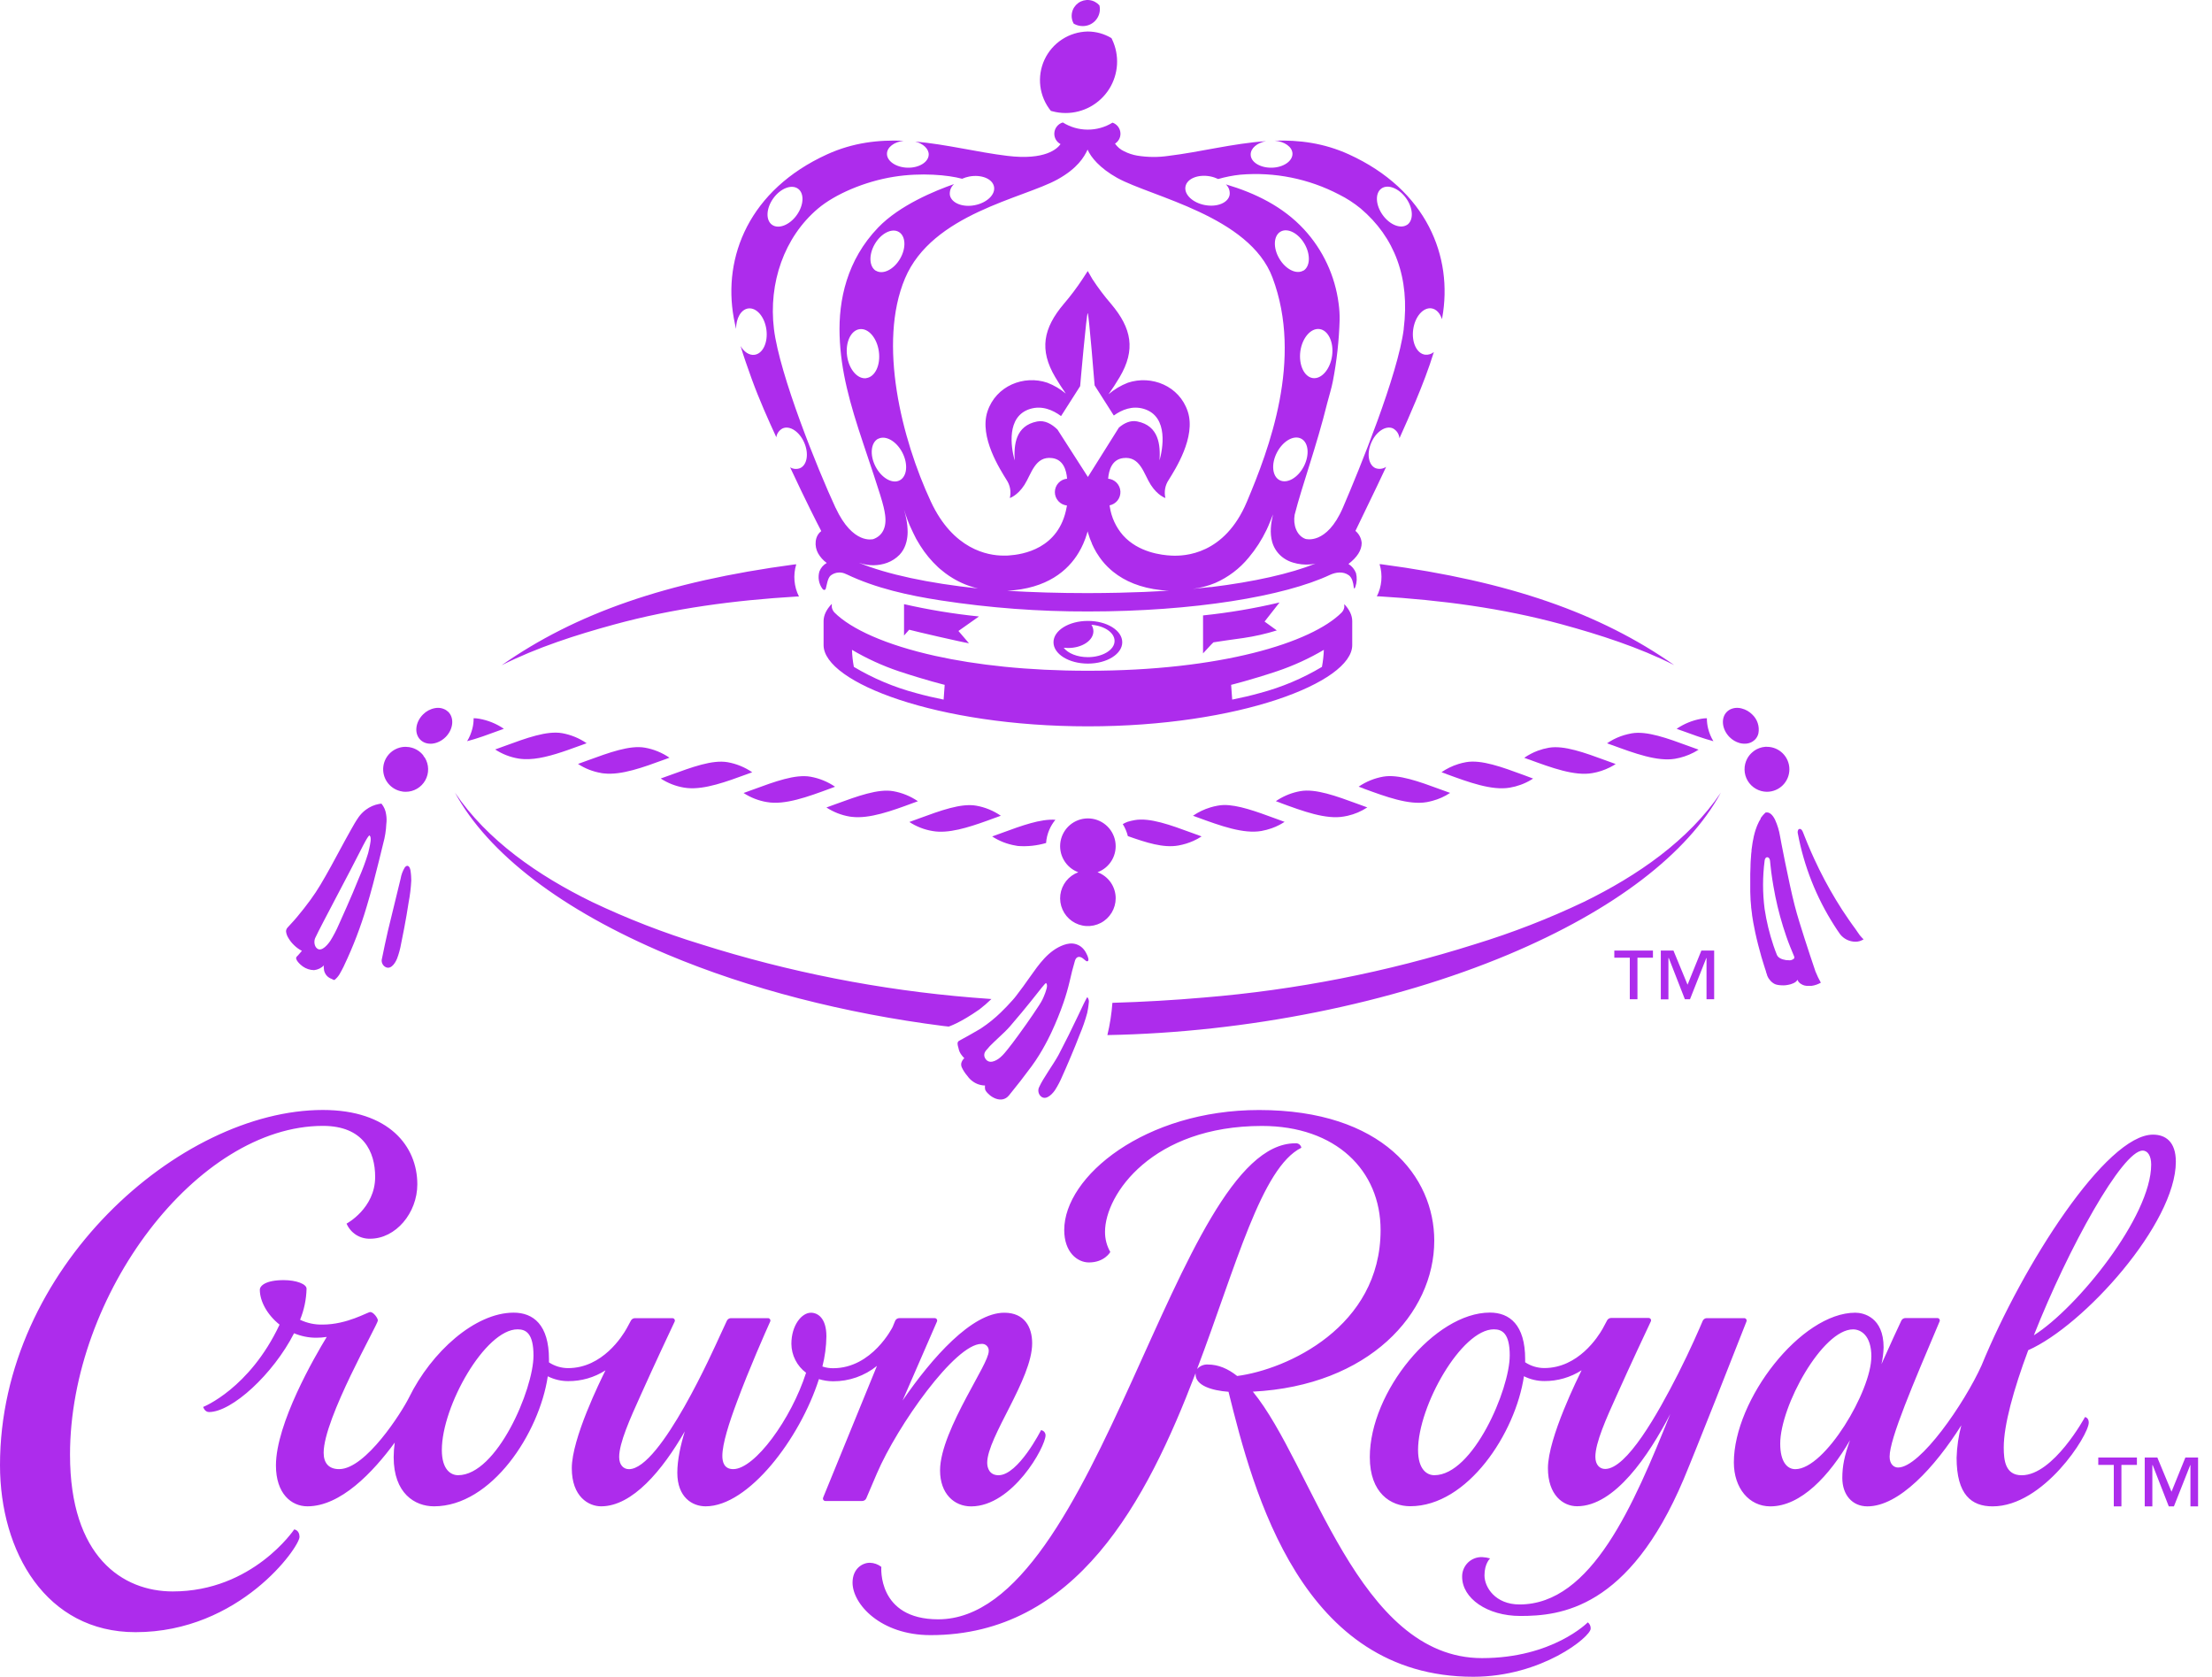
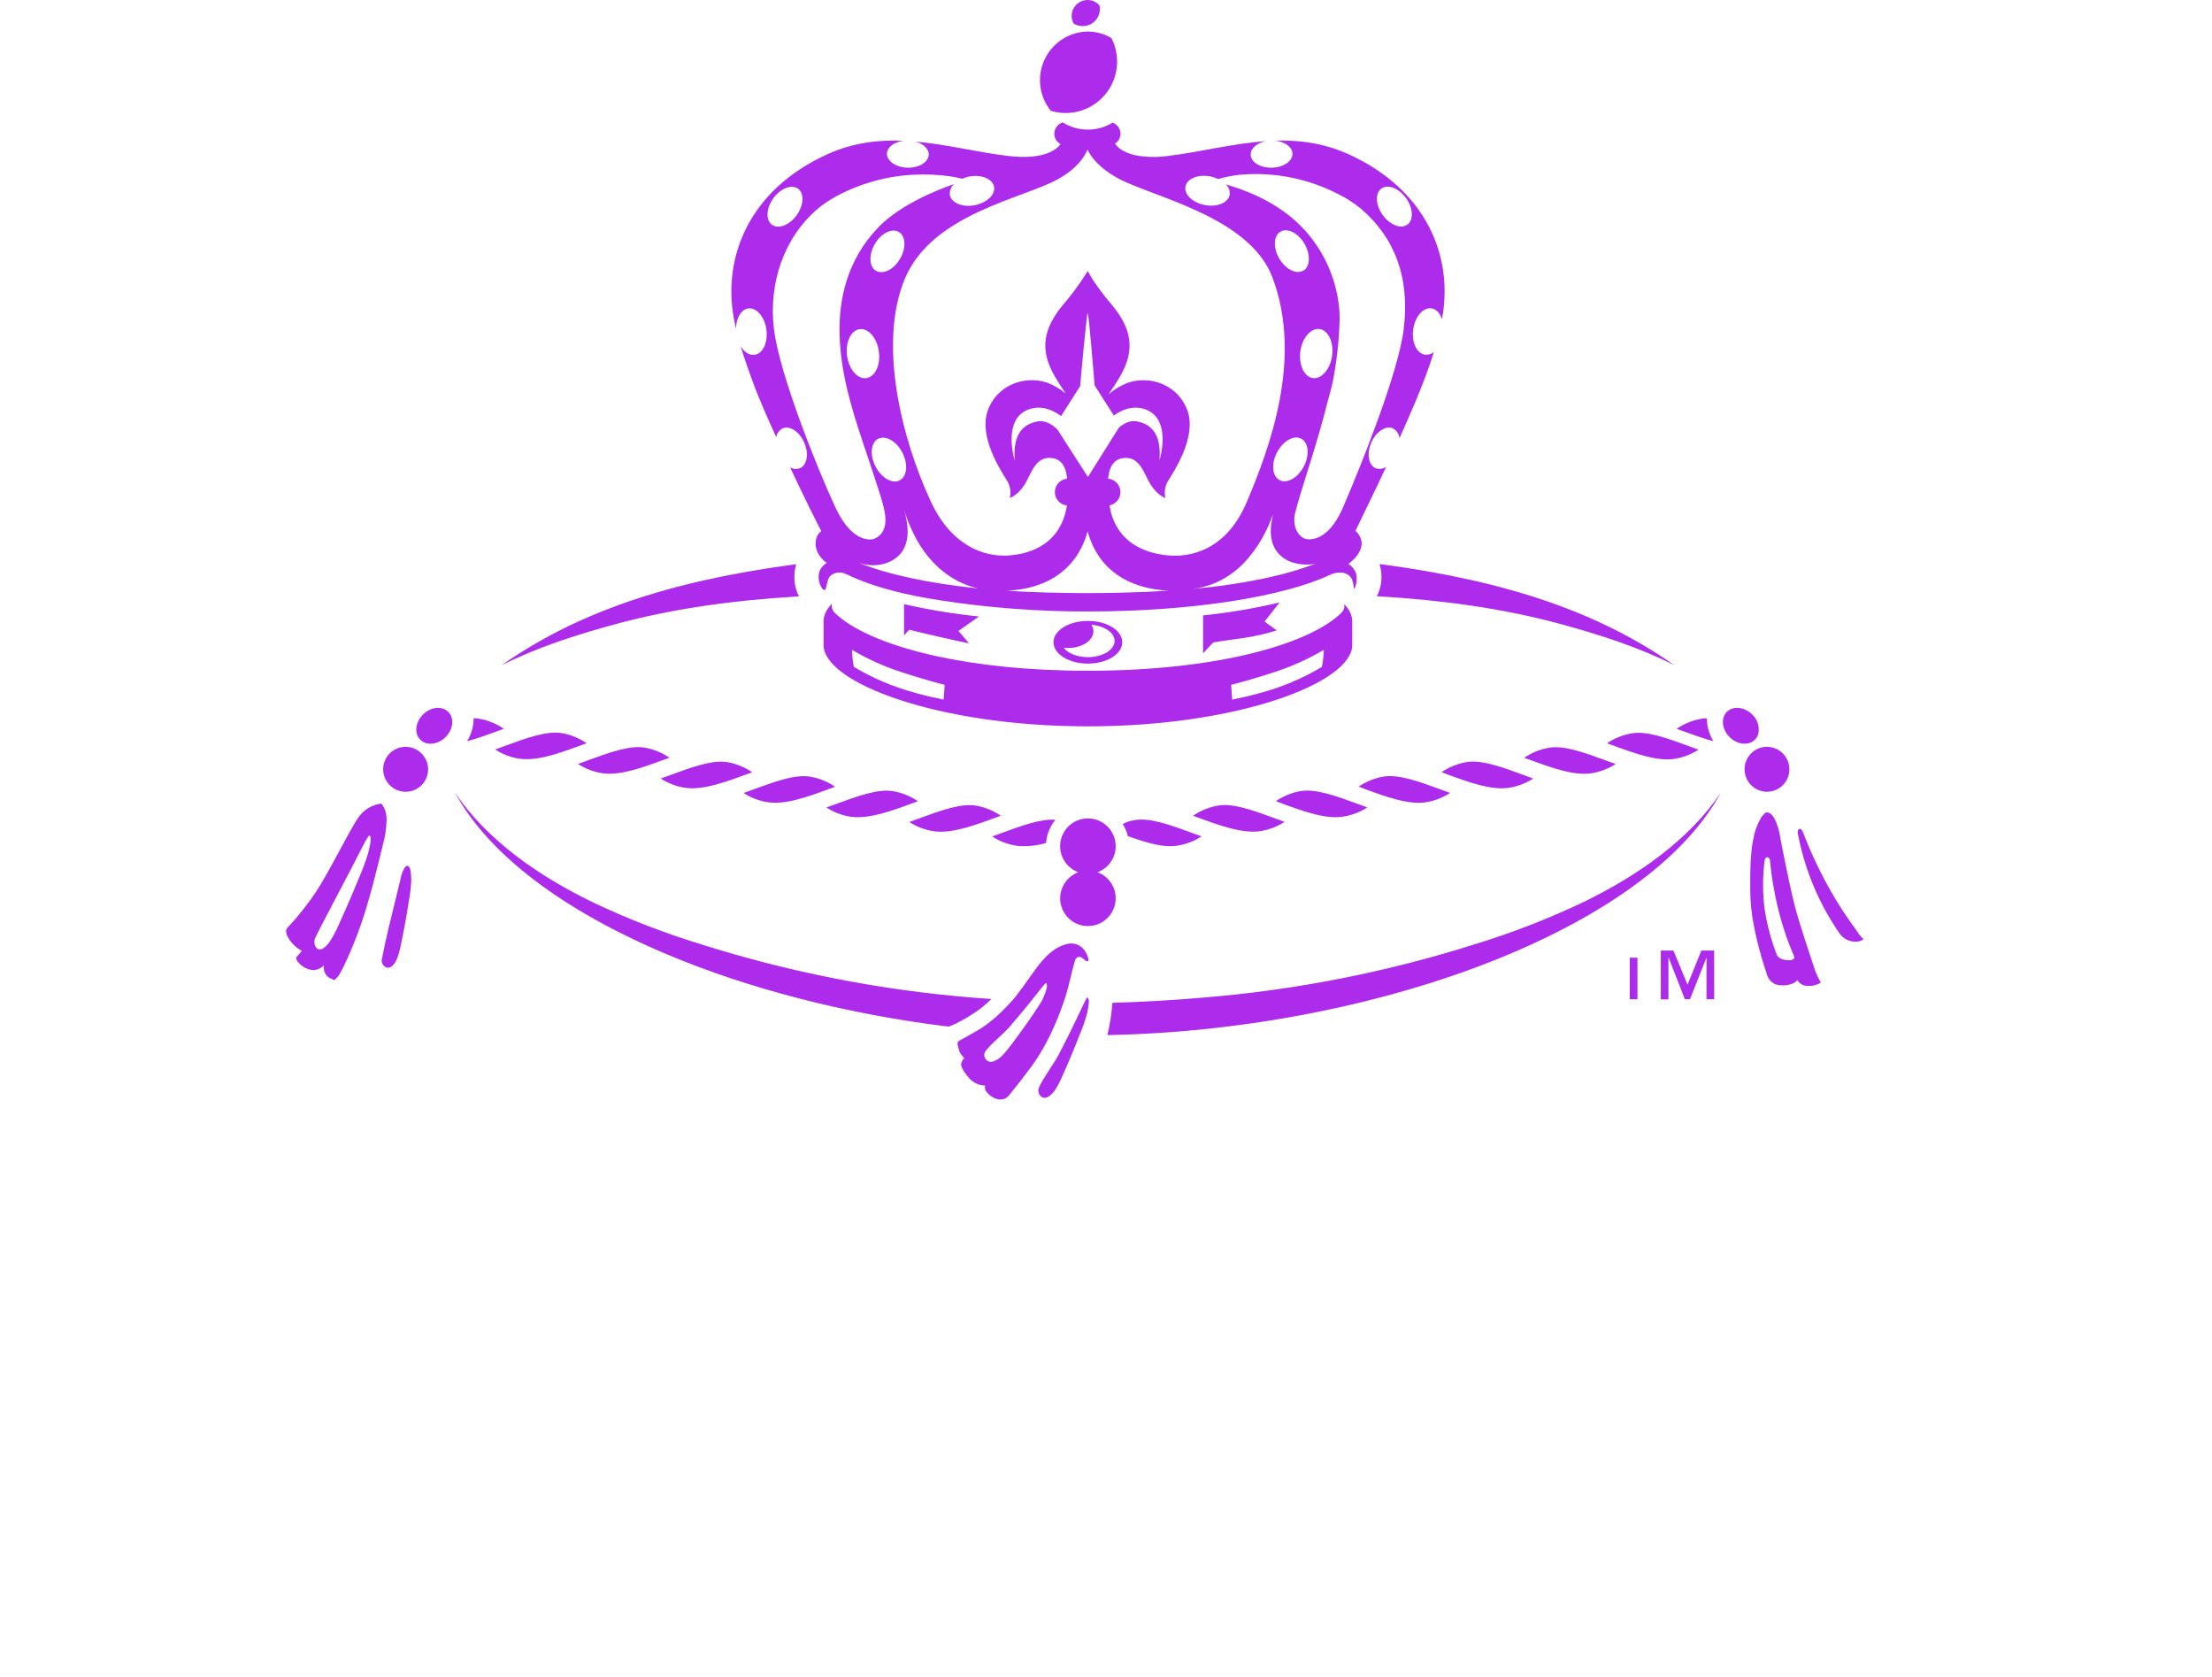
<svg xmlns="http://www.w3.org/2000/svg" width="95" height="72" viewBox="0 0 95 72" fill="none">
-   <path d="M13.868 48.345C8.47 48.345 3.007 55.577 3.007 62.467C3.007 66.85 5.265 68.336 7.42 68.336C10.854 68.336 12.636 65.672 12.636 65.672C12.636 65.672 12.863 65.697 12.863 65.995C12.863 66.43 10.298 70.085 5.82 70.085C1.98 70.085 0 66.639 0 62.911C0 54.458 7.733 47.662 13.866 47.662C16.706 47.662 17.923 49.222 17.923 50.852C17.923 52.087 16.994 53.19 15.898 53.19C15.684 53.196 15.472 53.138 15.291 53.023C15.111 52.907 14.969 52.74 14.884 52.542C14.884 52.542 16.112 51.888 16.112 50.538C16.114 49.462 15.61 48.345 13.868 48.345ZM44.904 61.629C44.904 62.126 43.487 64.684 41.707 64.684C40.977 64.684 40.373 64.138 40.373 63.138C40.373 62.261 40.956 61.035 41.508 59.996C41.999 59.069 42.463 58.307 42.463 58.02C42.467 57.978 42.462 57.935 42.448 57.895C42.434 57.855 42.411 57.818 42.38 57.788C42.35 57.758 42.314 57.735 42.274 57.721C42.233 57.707 42.191 57.702 42.148 57.707C41.023 57.707 38.541 61.215 37.659 63.273C37.472 63.705 37.292 64.136 37.204 64.339C37.189 64.373 37.164 64.402 37.132 64.422C37.1 64.442 37.063 64.453 37.026 64.452H35.446C35.429 64.452 35.412 64.448 35.397 64.44C35.383 64.432 35.37 64.421 35.36 64.407C35.351 64.393 35.345 64.376 35.343 64.36C35.342 64.343 35.344 64.326 35.35 64.31L37.663 58.651C37.131 59.082 36.467 59.315 35.782 59.312C35.575 59.311 35.369 59.28 35.171 59.219C34.351 61.785 32.142 64.681 30.306 64.681C29.738 64.681 29.089 64.301 29.089 63.238C29.089 62.685 29.232 62.046 29.41 61.464C28.451 63.132 27.161 64.681 25.817 64.681C25.284 64.681 24.557 64.274 24.557 63.046C24.557 61.767 25.783 59.289 26.003 58.843C25.526 59.148 24.97 59.309 24.404 59.305C24.099 59.306 23.798 59.235 23.526 59.098C23.162 61.543 21.109 64.681 18.641 64.681C17.816 64.681 16.907 64.126 16.907 62.57C16.908 62.361 16.923 62.151 16.953 61.944C16.009 63.229 14.628 64.681 13.204 64.681C12.509 64.681 11.851 64.133 11.851 62.927C11.851 61.125 13.517 58.253 14.033 57.407C13.883 57.431 13.731 57.442 13.579 57.442C13.252 57.442 12.93 57.376 12.629 57.25C11.738 58.998 9.962 60.633 8.976 60.633C8.789 60.633 8.725 60.414 8.725 60.414C8.725 60.414 10.713 59.632 12.007 56.88C11.48 56.461 11.159 55.877 11.159 55.384C11.159 55.214 11.404 54.968 12.181 54.968C12.729 54.968 13.166 55.138 13.166 55.336C13.155 55.794 13.061 56.246 12.888 56.67C13.19 56.815 13.522 56.886 13.857 56.877C14.907 56.877 15.788 56.338 15.902 56.338C16.038 56.338 16.229 56.597 16.229 56.701C16.229 56.877 13.9 60.905 13.9 62.381C13.9 62.82 14.117 63.084 14.565 63.084C15.711 63.084 17.261 60.623 17.563 60.016C18.529 58.046 20.403 56.365 22.061 56.365C22.903 56.365 23.577 56.885 23.577 58.366C23.577 58.41 23.577 58.454 23.577 58.5C23.82 58.66 24.105 58.746 24.396 58.747C25.882 58.747 26.738 57.358 26.914 57.043L27.098 56.703C27.115 56.672 27.14 56.647 27.17 56.629C27.2 56.611 27.234 56.602 27.269 56.602H28.881C28.898 56.603 28.915 56.607 28.93 56.615C28.946 56.624 28.959 56.636 28.968 56.651C28.977 56.666 28.983 56.682 28.984 56.7C28.985 56.717 28.981 56.734 28.974 56.75C28.763 57.197 28.11 58.585 27.516 59.908C27.062 60.911 26.592 61.959 26.592 62.562C26.592 62.914 26.784 63.086 27.012 63.086C28.375 63.086 30.71 57.804 30.888 57.423C31.002 57.174 31.142 56.875 31.216 56.715C31.232 56.681 31.256 56.652 31.288 56.632C31.319 56.612 31.355 56.601 31.392 56.601H32.983C33 56.601 33.017 56.605 33.032 56.614C33.048 56.622 33.061 56.634 33.07 56.648C33.08 56.663 33.085 56.679 33.087 56.696C33.088 56.714 33.085 56.731 33.078 56.747C32.866 57.217 32.185 58.754 31.655 60.18C31.314 61.089 31.023 61.997 31.023 62.516C31.023 62.76 31.089 63.084 31.49 63.084C32.415 63.084 33.983 60.932 34.619 58.946C34.425 58.802 34.267 58.615 34.158 58.399C34.048 58.184 33.99 57.946 33.988 57.705C33.988 56.909 34.43 56.368 34.827 56.368C35.12 56.368 35.492 56.596 35.492 57.383C35.486 57.82 35.428 58.254 35.32 58.677C35.469 58.728 35.626 58.753 35.783 58.751C37.459 58.751 38.336 56.981 38.336 56.981L38.443 56.721C38.457 56.685 38.482 56.655 38.514 56.633C38.546 56.612 38.584 56.6 38.622 56.6H40.147C40.163 56.6 40.18 56.605 40.195 56.613C40.21 56.621 40.223 56.633 40.232 56.647C40.242 56.661 40.247 56.678 40.249 56.695C40.25 56.712 40.248 56.729 40.241 56.745L38.764 60.138C40.035 58.286 41.743 56.368 43.132 56.368C44 56.368 44.329 56.984 44.329 57.681C44.329 59.223 42.398 61.709 42.398 62.811C42.398 63.038 42.498 63.346 42.884 63.346C43.733 63.346 44.711 61.409 44.711 61.409C44.764 61.417 44.812 61.444 44.848 61.484C44.883 61.524 44.903 61.576 44.904 61.629ZM22.912 58.209C22.912 57.26 22.593 57.081 22.23 57.081C20.839 57.081 18.976 60.375 18.976 62.26C18.976 63.105 19.36 63.345 19.674 63.345C21.338 63.345 22.912 59.656 22.912 58.209ZM68.192 69.663C68.192 69.663 66.686 71.199 63.648 71.199C58.309 71.199 56.371 62.882 53.807 59.757C58.786 59.502 61.598 56.405 61.598 53.272C61.598 50.535 59.384 47.664 54.074 47.664C49.175 47.664 45.706 50.512 45.706 52.817C45.706 53.765 46.265 54.209 46.767 54.209C47.437 54.209 47.685 53.76 47.685 53.76C47.533 53.496 47.455 53.197 47.458 52.892C47.458 51.278 49.503 48.348 54.197 48.348C57.377 48.348 59.293 50.264 59.293 52.82C59.293 56.977 55.272 58.806 53.134 59.085C52.739 58.771 52.323 58.592 51.875 58.592C51.788 58.587 51.701 58.602 51.62 58.636C51.54 58.67 51.469 58.722 51.411 58.787C53.088 54.357 54.176 50.133 55.89 49.284C55.88 49.225 55.847 49.172 55.798 49.136C55.75 49.101 55.689 49.085 55.629 49.093C50.447 49.093 47.199 69.533 40.293 69.533C37.665 69.533 37.851 67.281 37.851 67.281C37.709 67.17 37.534 67.108 37.354 67.105C37.036 67.105 36.615 67.359 36.615 67.958C36.615 68.878 37.814 70.212 39.964 70.212C46.224 70.212 49.249 64.463 51.346 58.965C51.345 58.979 51.345 58.993 51.346 59.008C51.346 59.49 52.028 59.708 52.762 59.763C53.834 64.097 55.907 72 63.273 72C66.218 72 68.315 70.281 68.315 69.936C68.319 69.884 68.31 69.832 68.288 69.784C68.267 69.736 68.234 69.695 68.192 69.663ZM75.008 56.741C74.667 57.621 72.795 62.365 72.308 63.519C69.953 69.085 67.013 69.389 65.294 69.389C63.875 69.389 62.795 68.634 62.795 67.705C62.793 67.592 62.815 67.48 62.857 67.376C62.9 67.272 62.964 67.177 63.044 67.098C63.125 67.019 63.221 66.958 63.326 66.917C63.431 66.876 63.544 66.858 63.656 66.862C63.772 66.867 63.886 66.886 63.997 66.918C63.997 66.918 63.755 67.131 63.755 67.646C63.755 68.16 64.224 68.895 65.26 68.895C68.362 68.895 70.167 64.611 71.735 60.716C70.808 62.498 69.35 64.678 67.73 64.678C67.127 64.678 66.48 64.192 66.48 63.044C66.48 61.736 67.805 59.09 67.925 58.84C67.449 59.145 66.894 59.306 66.328 59.302C66.023 59.303 65.722 59.232 65.45 59.095C65.086 61.54 63.032 64.677 60.565 64.677C59.74 64.677 58.83 64.123 58.83 62.567C58.83 59.766 61.62 56.362 63.987 56.362C64.829 56.362 65.502 56.882 65.502 58.362C65.502 58.407 65.502 58.451 65.502 58.496C65.745 58.657 66.03 58.743 66.321 58.744C67.781 58.744 68.633 57.402 68.829 57.056L69.024 56.693C69.04 56.663 69.065 56.637 69.095 56.62C69.125 56.602 69.159 56.593 69.194 56.593H70.805C70.823 56.593 70.84 56.598 70.855 56.606C70.871 56.614 70.884 56.626 70.893 56.641C70.903 56.656 70.908 56.673 70.909 56.69C70.91 56.708 70.907 56.725 70.899 56.741C70.688 57.188 70.035 58.576 69.442 59.899C68.987 60.902 68.517 61.95 68.517 62.553C68.517 62.905 68.709 63.077 68.937 63.077C69.86 63.077 71.186 60.732 72.072 58.987C72.599 57.948 72.994 57.032 73.128 56.715C73.144 56.681 73.169 56.652 73.2 56.632C73.232 56.611 73.269 56.601 73.306 56.601H74.903C74.92 56.6 74.937 56.603 74.953 56.61C74.969 56.618 74.983 56.629 74.993 56.643C75.004 56.657 75.01 56.673 75.013 56.69C75.015 56.707 75.013 56.725 75.007 56.741H75.008ZM64.84 58.209C64.84 57.26 64.521 57.081 64.158 57.081C62.766 57.081 60.902 60.375 60.902 62.26C60.902 63.105 61.288 63.345 61.601 63.345C63.263 63.345 64.839 59.656 64.839 58.209H64.84ZM87.106 57.982C86.478 59.662 86.056 61.197 86.056 62.15C86.056 62.718 86.127 63.347 86.827 63.347C88.191 63.347 89.545 60.848 89.545 60.848C89.545 60.848 89.707 60.867 89.707 61.087C89.707 61.626 87.769 64.683 85.578 64.683C84.669 64.683 84.031 64.183 84.031 62.595C84.045 62.124 84.113 61.657 84.234 61.202C83.098 63.001 81.56 64.683 80.201 64.683C79.55 64.683 79.123 64.188 79.123 63.465C79.123 62.954 79.21 62.525 79.453 61.843C78.569 63.363 77.348 64.683 76.031 64.683C75.122 64.683 74.465 63.903 74.465 62.796C74.465 60.096 77.35 56.367 79.681 56.367C80.031 56.367 80.896 56.559 80.896 57.856C80.89 58.098 80.859 58.339 80.804 58.576C81.193 57.699 81.53 56.977 81.656 56.711C81.671 56.677 81.696 56.648 81.727 56.628C81.758 56.608 81.794 56.597 81.831 56.597H83.206C83.223 56.597 83.24 56.601 83.255 56.609C83.27 56.617 83.283 56.629 83.292 56.643C83.302 56.657 83.308 56.674 83.309 56.691C83.311 56.708 83.308 56.725 83.301 56.741C82.175 59.402 81.154 61.778 81.154 62.548C81.154 62.889 81.353 63.015 81.516 63.015C82.475 63.015 84.372 60.249 85.102 58.633C86.882 54.293 90.454 48.721 92.465 48.721C92.993 48.721 93.447 49.012 93.447 49.884C93.448 52.532 89.504 56.919 87.103 57.979L87.106 57.982ZM87.353 57.335C89.205 56.167 92.388 52.239 92.388 50.006C92.388 49.648 92.251 49.407 92.022 49.407C91.153 49.405 88.829 53.584 87.351 57.333L87.353 57.335ZM80.371 58.259C80.371 57.323 79.903 57.083 79.584 57.083C78.271 57.083 76.456 60.371 76.456 61.991C76.456 62.764 76.749 63.086 77.106 63.086C78.384 63.081 80.369 59.721 80.369 58.257L80.371 58.259Z" fill="#AD2CEC" />
-   <path d="M90.116 62.902H90.782V64.684H91.11V62.902H91.775V62.587H90.116V62.902ZM93.856 62.587L93.261 64.054L92.653 62.587H92.111V64.684H92.438V62.912H92.453L93.144 64.684H93.364L94.065 62.912H94.074V64.684H94.402V62.587H93.856Z" fill="#AD2CEC" />
-   <path d="M69.331 41.124H69.996V42.907H70.325V41.124H70.99V40.816H69.331V41.124ZM73.07 40.816L72.476 42.283L71.87 40.816H71.328V42.913H71.655V41.136H71.67L72.361 42.907H72.581L73.282 41.136H73.291V42.907H73.619V40.816H73.07Z" fill="#AD2CEC" />
+   <path d="M69.331 41.124H69.996V42.907H70.325V41.124H70.99V40.816V41.124ZM73.07 40.816L72.476 42.283L71.87 40.816H71.328V42.913H71.655V41.136H71.67L72.361 42.907H72.581L73.282 41.136H73.291V42.907H73.619V40.816H73.07Z" fill="#AD2CEC" />
  <path d="M47.916 38.572C47.916 38.79 47.856 39.004 47.743 39.19C47.63 39.377 47.469 39.529 47.276 39.63C47.082 39.731 46.865 39.777 46.648 39.763C46.43 39.75 46.22 39.676 46.041 39.552C45.862 39.427 45.721 39.256 45.633 39.057C45.544 38.858 45.512 38.638 45.539 38.422C45.567 38.206 45.654 38.001 45.789 37.83C45.925 37.66 46.105 37.53 46.309 37.454C46.047 37.357 45.827 37.171 45.688 36.928C45.548 36.685 45.499 36.401 45.548 36.125C45.598 35.85 45.742 35.6 45.957 35.42C46.172 35.241 46.443 35.142 46.723 35.142C47.003 35.142 47.274 35.241 47.488 35.42C47.703 35.6 47.848 35.85 47.897 36.125C47.946 36.401 47.897 36.685 47.758 36.928C47.619 37.171 47.399 37.357 47.136 37.454C47.365 37.538 47.562 37.691 47.702 37.89C47.841 38.09 47.916 38.328 47.916 38.572ZM77.215 35.802C77.479 37.2 78.007 38.535 78.773 39.734C78.857 39.87 78.95 40.004 79.031 40.119C79.109 40.218 79.209 40.298 79.323 40.353C79.437 40.408 79.562 40.437 79.689 40.437C79.746 40.437 79.804 40.43 79.86 40.414C79.896 40.404 79.932 40.39 79.966 40.372L80.038 40.335L79.979 40.279C79.903 40.202 79.835 40.115 79.778 40.023C79.749 39.978 79.719 39.935 79.689 39.893C79.59 39.759 79.491 39.623 79.398 39.486C79.21 39.217 79.027 38.935 78.855 38.65C78.512 38.084 78.201 37.498 77.924 36.897C77.825 36.683 77.728 36.461 77.636 36.24C77.59 36.126 77.545 36.012 77.501 35.907C77.478 35.851 77.456 35.793 77.435 35.739C77.399 35.648 77.356 35.599 77.308 35.593C77.295 35.591 77.282 35.593 77.269 35.597C77.256 35.602 77.245 35.609 77.236 35.619C77.22 35.647 77.21 35.677 77.206 35.709C77.203 35.74 77.206 35.772 77.215 35.802ZM68.03 38.724C66.512 39.447 64.944 40.056 63.337 40.547C59.557 41.743 55.655 42.51 51.704 42.834C50.395 42.948 49.091 43.023 47.775 43.061C47.741 43.528 47.669 43.991 47.559 44.446C53.544 44.337 59.777 43.087 64.784 40.987C69.319 39.08 72.483 36.655 73.906 34.036C72.519 36.09 70.324 37.602 68.03 38.724ZM34.194 24.243C34.193 24.239 34.193 24.235 34.194 24.231C34.153 24.231 34.105 24.239 34.105 24.239C28.622 24.971 24.718 26.339 21.542 28.567C23.067 27.798 24.757 27.258 26.375 26.817C28.933 26.117 31.56 25.775 34.213 25.615C34.237 25.615 34.276 25.615 34.314 25.615C34.1 25.19 34.057 24.699 34.194 24.243ZM59.131 25.607C59.17 25.607 59.209 25.607 59.232 25.607C61.882 25.767 64.508 26.109 67.071 26.808C68.689 27.25 70.378 27.79 71.903 28.559C68.723 26.331 64.823 24.962 59.34 24.231C59.34 24.231 59.293 24.224 59.252 24.223V24.235C59.39 24.692 59.347 25.184 59.131 25.61V25.607ZM46.555 43.078C46.431 43.334 46.224 43.787 45.899 44.442C45.83 44.58 45.755 44.73 45.672 44.888C45.611 45.01 45.547 45.135 45.478 45.267C45.467 45.289 45.455 45.311 45.442 45.333C45.231 45.715 44.802 46.299 44.636 46.665C44.605 46.721 44.591 46.785 44.595 46.849C44.599 46.912 44.62 46.974 44.657 47.026C44.861 47.29 45.141 47.049 45.305 46.817C45.429 46.624 45.536 46.421 45.624 46.209C45.723 45.993 45.815 45.776 45.909 45.558C45.94 45.488 45.968 45.416 45.999 45.345C46.062 45.196 46.124 45.047 46.185 44.897C46.247 44.747 46.306 44.598 46.364 44.443C46.496 44.135 46.606 43.818 46.694 43.494C46.709 43.429 46.72 43.364 46.73 43.298C46.739 43.232 46.753 43.157 46.759 43.07C46.768 43.027 46.768 42.982 46.758 42.939C46.748 42.895 46.729 42.855 46.702 42.819C46.688 42.815 46.644 42.899 46.555 43.078ZM17.53 37.187C17.474 37.159 17.416 37.203 17.382 37.253C17.293 37.401 17.233 37.564 17.205 37.733C17.02 38.48 16.838 39.228 16.659 39.976C16.566 40.366 16.489 40.761 16.406 41.155C16.388 41.213 16.387 41.275 16.404 41.334C16.421 41.392 16.454 41.444 16.499 41.485C16.741 41.687 16.954 41.406 17.054 41.159C17.13 40.956 17.187 40.746 17.225 40.533C17.272 40.313 17.314 40.093 17.356 39.873C17.426 39.501 17.493 39.129 17.549 38.752C17.609 38.441 17.647 38.125 17.663 37.809C17.664 37.746 17.661 37.683 17.656 37.621C17.643 37.499 17.642 37.246 17.53 37.187ZM77.974 41.724C78.039 41.886 78.115 42.044 78.201 42.196C78.079 42.266 77.945 42.312 77.805 42.332H77.784H77.748H77.692H77.657C77.638 42.333 77.619 42.333 77.6 42.332H77.588C77.557 42.33 77.527 42.325 77.497 42.317C77.446 42.303 77.397 42.281 77.352 42.252C77.28 42.212 77.225 42.147 77.196 42.07C77.191 42.081 77.184 42.092 77.177 42.103C77.161 42.125 77.142 42.145 77.12 42.162C77.085 42.189 77.047 42.211 77.006 42.226C76.975 42.24 76.942 42.252 76.909 42.262L76.829 42.282C76.775 42.294 76.72 42.303 76.664 42.308C76.611 42.312 76.557 42.312 76.503 42.308C76.45 42.306 76.397 42.301 76.345 42.291C76.326 42.288 76.306 42.283 76.287 42.276H76.277C76.257 42.27 76.238 42.262 76.219 42.252C76.189 42.238 76.16 42.22 76.133 42.199C76.101 42.176 76.072 42.15 76.045 42.122C76.016 42.091 75.989 42.058 75.965 42.022C75.94 41.983 75.919 41.943 75.901 41.9C75.901 41.892 75.894 41.882 75.89 41.87V41.858L75.847 41.736C75.847 41.73 75.847 41.725 75.847 41.72C75.827 41.665 75.806 41.6 75.783 41.527C75.783 41.517 75.783 41.51 75.775 41.502C75.751 41.427 75.725 41.343 75.698 41.251L75.688 41.217C75.674 41.171 75.659 41.124 75.645 41.076C75.602 40.927 75.558 40.764 75.514 40.591C75.469 40.417 75.425 40.234 75.384 40.044C75.353 39.901 75.324 39.756 75.298 39.609C75.278 39.502 75.261 39.394 75.246 39.286V39.263C75.231 39.161 75.217 39.06 75.207 38.96V38.93C75.196 38.829 75.188 38.73 75.181 38.631C75.181 38.623 75.181 38.615 75.181 38.607C75.174 38.501 75.171 38.398 75.169 38.297C75.168 38.196 75.169 38.07 75.169 37.956V37.865C75.169 37.777 75.169 37.689 75.169 37.603C75.169 37.576 75.169 37.547 75.169 37.52C75.169 37.411 75.173 37.303 75.18 37.196C75.18 37.179 75.18 37.162 75.18 37.145C75.18 37.056 75.189 36.969 75.194 36.883L75.201 36.795C75.201 36.711 75.215 36.628 75.224 36.546C75.224 36.529 75.224 36.511 75.224 36.494C75.235 36.399 75.249 36.306 75.264 36.215C75.264 36.192 75.272 36.17 75.275 36.148C75.288 36.078 75.301 36.01 75.316 35.944C75.316 35.919 75.326 35.895 75.332 35.872C75.352 35.788 75.374 35.706 75.4 35.629C75.418 35.573 75.438 35.515 75.459 35.467C75.463 35.456 75.468 35.445 75.473 35.434C75.493 35.384 75.516 35.335 75.54 35.289C75.543 35.281 75.548 35.273 75.552 35.266C75.574 35.225 75.597 35.185 75.623 35.146L75.612 35.135C75.64 35.096 75.669 35.058 75.7 35.022L75.72 34.998C75.752 34.961 75.787 34.926 75.823 34.892C75.995 34.85 76.13 34.992 76.233 35.197C76.336 35.423 76.409 35.662 76.449 35.908C76.449 35.931 76.828 37.916 77.075 38.872C77.197 39.35 77.351 39.82 77.499 40.291C77.648 40.761 77.808 41.231 77.965 41.7C77.969 41.709 77.972 41.718 77.974 41.728V41.724ZM76.166 38.063C76.13 37.861 76.099 37.653 76.071 37.445C76.059 37.342 76.046 37.238 76.036 37.136C76.031 37.084 76.025 37.033 76.02 36.98C76.016 36.928 76 36.849 75.942 36.82C75.921 36.809 75.897 36.807 75.874 36.813C75.811 36.833 75.792 36.912 75.786 36.959C75.697 37.647 75.697 38.344 75.786 39.032C75.867 39.565 75.993 40.089 76.165 40.6C76.209 40.737 76.265 40.878 76.312 40.998C76.36 41.119 76.502 41.195 76.702 41.226C76.74 41.231 76.778 41.233 76.816 41.233C76.856 41.239 76.897 41.236 76.936 41.224C76.976 41.212 77.012 41.192 77.043 41.165C77.053 41.152 77.06 41.136 77.062 41.119C77.064 41.102 77.061 41.085 77.054 41.07C76.994 40.928 76.935 40.784 76.878 40.641C76.764 40.359 76.668 40.072 76.577 39.782C76.402 39.218 76.265 38.644 76.166 38.062V38.063ZM16.461 36.207C16.397 36.463 16.334 36.721 16.272 36.978C16.11 37.635 15.941 38.289 15.746 38.935C15.491 39.797 15.17 40.637 14.784 41.448L14.757 41.507C14.725 41.571 14.634 41.748 14.579 41.838C14.522 41.931 14.449 42.013 14.364 42.081C14.35 42.09 14.25 42.039 14.238 42.031C14.159 42.003 14.088 41.956 14.032 41.894C13.977 41.831 13.938 41.756 13.919 41.674C13.914 41.639 13.888 41.475 13.919 41.447C13.804 41.566 13.651 41.64 13.487 41.658C13.313 41.654 13.145 41.599 13.004 41.499C12.927 41.447 12.628 41.194 12.745 41.077L12.802 41.019C12.839 40.979 12.889 40.923 12.966 40.829C12.843 40.767 12.731 40.685 12.632 40.588C12.537 40.498 12.455 40.396 12.389 40.283C12.333 40.197 12.297 40.1 12.285 39.999C12.284 39.966 12.291 39.933 12.303 39.903C12.316 39.872 12.334 39.845 12.357 39.822C12.447 39.721 12.54 39.625 12.63 39.523C12.674 39.472 12.72 39.42 12.763 39.368C12.963 39.131 13.154 38.885 13.338 38.634C13.49 38.426 13.631 38.212 13.764 37.99C13.921 37.729 14.07 37.463 14.218 37.195C14.336 36.979 14.454 36.763 14.57 36.546C14.734 36.245 14.895 35.942 15.065 35.643C15.168 35.459 15.272 35.275 15.392 35.101L15.397 35.093C15.484 34.971 15.589 34.862 15.71 34.772C15.88 34.644 16.078 34.557 16.288 34.52L16.382 34.507C16.493 34.641 16.563 34.804 16.584 34.976C16.607 35.112 16.609 35.249 16.591 35.385C16.579 35.663 16.535 35.939 16.461 36.207ZM15.876 35.877C15.831 35.831 15.58 36.332 15.491 36.508C15.08 37.334 13.759 39.795 13.559 40.234C13.524 40.296 13.505 40.365 13.503 40.436C13.501 40.508 13.516 40.578 13.548 40.642C13.721 40.937 14.01 40.661 14.188 40.397C14.325 40.177 14.445 39.947 14.548 39.708C14.661 39.464 14.768 39.217 14.877 38.971C15.061 38.554 15.242 38.135 15.411 37.71C15.565 37.36 15.699 37.001 15.811 36.635C15.831 36.561 15.848 36.488 15.863 36.413C15.889 36.272 15.972 35.973 15.876 35.877ZM21.266 32.182C21.569 32.38 21.91 32.513 22.267 32.572C22.346 32.585 22.425 32.593 22.505 32.596C23.062 32.625 23.713 32.441 24.374 32.21C24.577 32.14 24.782 32.065 24.985 31.991L25.195 31.914C24.878 31.697 24.518 31.549 24.14 31.482C23.487 31.369 22.61 31.69 21.681 32.031L21.266 32.182ZM25.825 33.194C25.468 33.135 25.127 33.002 24.824 32.803C24.962 32.754 25.1 32.703 25.234 32.654C26.166 32.314 27.045 31.99 27.697 32.105C28.076 32.171 28.435 32.319 28.752 32.536L28.539 32.614C27.63 32.947 26.687 33.295 25.939 33.21C25.901 33.204 25.862 33.204 25.825 33.197V33.194ZM40.056 35.685C39.698 35.627 39.357 35.494 39.055 35.296L39.465 35.146C40.396 34.805 41.276 34.48 41.929 34.596C42.307 34.663 42.666 34.81 42.983 35.028L42.769 35.105L42.399 35.24C41.56 35.542 40.722 35.803 40.056 35.685ZM43.614 36.308C43.256 36.248 42.915 36.115 42.611 35.917C42.743 35.87 42.877 35.822 43.019 35.769C43.878 35.453 44.693 35.155 45.327 35.201C45.22 35.331 45.132 35.475 45.065 35.63C44.987 35.81 44.94 36.002 44.927 36.198C44.534 36.313 44.124 36.357 43.716 36.326C43.681 36.318 43.645 36.313 43.612 36.308H43.614ZM21.425 31.372C20.971 31.538 20.505 31.713 20.062 31.826C20.165 31.656 20.241 31.472 20.289 31.279C20.325 31.135 20.343 30.988 20.341 30.84C20.423 30.841 20.504 30.849 20.584 30.863C20.963 30.93 21.323 31.077 21.64 31.294L21.425 31.372ZM36.493 35.064C36.136 35.004 35.796 34.871 35.493 34.673L35.9 34.525C36.831 34.185 37.718 33.859 38.366 33.974C38.745 34.041 39.104 34.188 39.422 34.405L39.206 34.483C38.288 34.824 37.34 35.165 36.587 35.076C36.56 35.073 36.534 35.07 36.496 35.064H36.493ZM32.936 34.441C32.579 34.382 32.238 34.249 31.935 34.051L32.35 33.901C33.279 33.56 34.157 33.236 34.809 33.352C35.187 33.419 35.547 33.566 35.864 33.782L35.649 33.862C34.696 34.214 33.706 34.578 32.94 34.441H32.936ZM29.377 33.82C29.02 33.76 28.679 33.627 28.376 33.429C28.508 33.383 28.642 33.334 28.784 33.282C29.716 32.941 30.595 32.615 31.25 32.729C31.629 32.796 31.989 32.944 32.306 33.161L32.094 33.238C31.196 33.568 30.268 33.909 29.524 33.839C29.478 33.835 29.429 33.828 29.377 33.82ZM69.228 31.993L69.019 31.917C69.1 31.862 69.184 31.811 69.27 31.765L69.294 31.752C69.489 31.651 69.695 31.575 69.909 31.525C69.962 31.512 70.022 31.5 70.075 31.49C70.728 31.376 71.605 31.698 72.541 32.042L72.949 32.19C72.909 32.215 72.867 32.241 72.824 32.266C72.78 32.291 72.767 32.299 72.736 32.315C72.487 32.444 72.218 32.534 71.941 32.581C71.182 32.71 70.194 32.347 69.233 31.993H69.228ZM72.217 31.372L72.008 31.295C72.325 31.078 72.685 30.931 73.063 30.864C73.144 30.85 73.225 30.842 73.306 30.841C73.306 30.989 73.323 31.136 73.359 31.28C73.406 31.473 73.483 31.657 73.586 31.827C73.142 31.709 72.676 31.538 72.222 31.372H72.217ZM65.67 32.615L65.462 32.54C65.644 32.415 65.84 32.312 66.046 32.235C66.199 32.179 66.356 32.136 66.516 32.108C67.167 31.994 68.048 32.316 68.983 32.659C69.115 32.708 69.251 32.758 69.389 32.807C69.36 32.827 69.328 32.846 69.296 32.866C69.248 32.895 69.193 32.924 69.137 32.952C68.901 33.07 68.649 33.153 68.389 33.197C67.629 33.333 66.638 32.969 65.675 32.615H65.67ZM51.445 35.104L51.236 35.028C51.466 34.87 51.719 34.749 51.986 34.669C52.086 34.639 52.188 34.614 52.291 34.596C52.377 34.58 52.464 34.57 52.552 34.567C53.169 34.557 53.945 34.842 54.763 35.142C54.894 35.191 55.03 35.241 55.17 35.291C55.123 35.322 55.072 35.352 55.018 35.382L54.946 35.422C54.839 35.478 54.728 35.526 54.613 35.566C54.546 35.59 54.476 35.612 54.402 35.631C54.327 35.65 54.25 35.667 54.175 35.682C53.399 35.817 52.408 35.457 51.445 35.104ZM48.438 35.899C48.393 35.718 48.319 35.545 48.22 35.386C48.286 35.348 48.355 35.315 48.427 35.288C48.527 35.257 48.63 35.233 48.733 35.215C49.387 35.101 50.267 35.424 51.2 35.767L51.606 35.915C51.492 35.99 51.372 36.056 51.246 36.111C51.041 36.202 50.826 36.267 50.606 36.306C49.968 36.419 49.239 36.186 48.438 35.902V35.899ZM55.003 34.478L54.794 34.402C54.825 34.381 54.856 34.36 54.891 34.339C55.183 34.156 55.509 34.031 55.849 33.971C56.503 33.857 57.383 34.179 58.316 34.522L58.722 34.67C58.465 34.839 58.18 34.961 57.879 35.029C57.828 35.04 57.776 35.051 57.721 35.06C56.956 35.2 55.966 34.836 55.003 34.481V34.478ZM58.561 33.856L58.351 33.779C58.668 33.562 59.028 33.416 59.406 33.349C60.057 33.235 60.934 33.555 61.873 33.9C61.999 33.946 62.137 33.997 62.279 34.047C62.046 34.202 61.789 34.317 61.518 34.388C61.441 34.408 61.362 34.428 61.278 34.443C60.514 34.578 59.523 34.214 58.561 33.86V33.856ZM62.118 33.234L61.909 33.158C62.13 33.007 62.372 32.889 62.628 32.809C62.74 32.774 62.853 32.746 62.969 32.726C63.622 32.612 64.502 32.935 65.435 33.278L65.843 33.431C65.813 33.451 65.783 33.471 65.75 33.49C65.47 33.656 65.162 33.768 64.841 33.822C64.07 33.954 63.079 33.59 62.118 33.237V33.234ZM18.244 32.531C18.223 32.513 18.206 32.491 18.193 32.467C18.186 32.455 18.18 32.443 18.175 32.431C18.05 32.274 17.879 32.161 17.686 32.106C17.649 32.096 17.611 32.087 17.573 32.081C17.523 32.073 17.473 32.069 17.423 32.068C17.187 32.068 16.959 32.153 16.782 32.309C16.605 32.465 16.492 32.68 16.463 32.914C16.434 33.148 16.492 33.385 16.625 33.579C16.759 33.773 16.959 33.912 17.188 33.969C17.23 33.98 17.273 33.988 17.316 33.994C17.351 33.994 17.387 33.999 17.423 33.999C17.594 34 17.763 33.954 17.911 33.867C18.059 33.781 18.181 33.656 18.265 33.506C18.349 33.356 18.391 33.187 18.387 33.016C18.384 32.844 18.334 32.677 18.244 32.531ZM19.179 30.507C19.149 30.486 19.116 30.468 19.082 30.453C18.998 30.415 18.906 30.395 18.813 30.395C18.766 30.395 18.719 30.399 18.672 30.409C18.48 30.445 18.303 30.54 18.166 30.68C17.835 31.012 17.783 31.498 18.052 31.765C18.121 31.833 18.205 31.882 18.298 31.909C18.385 31.933 18.476 31.941 18.567 31.932C18.63 31.925 18.692 31.912 18.752 31.891C18.897 31.841 19.029 31.759 19.137 31.65C19.468 31.319 19.52 30.832 19.251 30.565C19.227 30.544 19.201 30.525 19.175 30.507H19.179ZM75.368 31.765C75.442 31.69 75.495 31.596 75.519 31.493C75.547 31.346 75.538 31.195 75.491 31.052C75.445 30.91 75.363 30.782 75.254 30.68C75.129 30.554 74.972 30.464 74.799 30.421C74.754 30.409 74.708 30.401 74.662 30.397C74.562 30.389 74.461 30.402 74.367 30.437C74.331 30.45 74.296 30.467 74.263 30.488C74.227 30.51 74.195 30.536 74.165 30.565C73.898 30.832 73.951 31.319 74.279 31.65C74.398 31.771 74.546 31.858 74.708 31.905L74.738 31.912C74.79 31.925 74.843 31.933 74.897 31.934C74.99 31.939 75.083 31.924 75.169 31.891C75.242 31.863 75.308 31.82 75.364 31.765H75.368ZM75.342 32.237C75.243 32.306 75.157 32.392 75.089 32.491C75.072 32.517 75.055 32.544 75.04 32.572C74.961 32.718 74.921 32.883 74.924 33.05C74.927 33.217 74.973 33.38 75.058 33.524C75.143 33.668 75.264 33.787 75.409 33.87C75.553 33.954 75.717 33.998 75.884 33.999C76.14 33.999 76.386 33.898 76.567 33.717C76.748 33.535 76.85 33.29 76.85 33.034C76.85 32.778 76.748 32.532 76.567 32.351C76.386 32.17 76.14 32.068 75.884 32.068H75.852H75.81C75.641 32.082 75.478 32.141 75.338 32.237H75.342ZM46.635 41.256C46.59 41.227 46.552 41.184 46.507 41.152C46.356 41.038 46.217 41.078 46.166 41.256C46.079 41.547 46.005 41.842 45.939 42.139C45.866 42.45 45.776 42.758 45.672 43.06C45.525 43.485 45.355 43.902 45.165 44.31C45.147 44.347 45.128 44.385 45.111 44.423C45.039 44.573 44.963 44.721 44.883 44.867C44.804 45.012 44.718 45.163 44.628 45.306C44.526 45.469 44.421 45.629 44.306 45.784C43.993 46.209 43.669 46.626 43.335 47.034C43.02 47.421 42.5 47.102 42.331 46.831C42.316 46.805 42.307 46.777 42.304 46.748C42.299 46.702 42.299 46.657 42.304 46.611C42.244 46.611 42.185 46.604 42.128 46.591C42.015 46.568 41.908 46.523 41.813 46.459C41.709 46.392 41.62 46.305 41.549 46.204C41.45 46.089 41.366 45.962 41.302 45.824C41.282 45.776 41.275 45.724 41.28 45.673C41.298 45.582 41.346 45.499 41.415 45.438C41.364 45.388 41.317 45.334 41.277 45.275C41.225 45.203 41.189 45.12 41.17 45.032C41.17 45.015 41.163 44.999 41.16 44.988C41.132 44.889 41.087 44.753 41.185 44.695L41.353 44.602C41.58 44.475 41.807 44.354 42.034 44.217C42.072 44.194 42.109 44.171 42.148 44.147C42.447 43.949 42.726 43.723 42.983 43.473C43.154 43.306 43.324 43.132 43.482 42.952C43.536 42.89 43.595 42.826 43.642 42.76C43.847 42.5 44.037 42.229 44.229 41.958C44.617 41.412 45.024 40.812 45.685 40.575C45.767 40.545 45.852 40.525 45.938 40.516C46.037 40.506 46.137 40.517 46.232 40.549C46.326 40.581 46.413 40.633 46.485 40.702C46.556 40.771 46.614 40.852 46.657 40.942C46.696 41.011 46.725 41.086 46.743 41.163C46.758 41.244 46.726 41.315 46.631 41.256H46.635ZM44.931 42.216C44.904 42.183 44.711 42.451 44.266 43.005C44.038 43.289 43.744 43.646 43.369 44.08C43.308 44.151 43.228 44.231 43.142 44.317C43.005 44.45 42.844 44.595 42.698 44.736C42.57 44.853 42.451 44.979 42.342 45.114C42.332 45.127 42.323 45.14 42.315 45.154C42.287 45.195 42.271 45.244 42.27 45.294C42.268 45.344 42.281 45.394 42.306 45.437C42.463 45.715 42.77 45.567 42.964 45.401C43.027 45.346 43.086 45.286 43.141 45.222C43.22 45.131 43.294 45.036 43.368 44.94C43.406 44.893 43.442 44.843 43.482 44.794C43.571 44.68 43.659 44.554 43.748 44.435C43.764 44.411 43.782 44.386 43.8 44.362C43.992 44.099 44.18 43.834 44.36 43.567C44.473 43.389 44.603 43.214 44.711 43.03C44.753 42.957 44.791 42.884 44.824 42.802C44.848 42.749 44.87 42.694 44.889 42.639C44.922 42.532 45.018 42.315 44.931 42.216ZM40.744 44.081C40.744 44.081 41.219 43.936 42.063 43.344C42.243 43.206 42.416 43.057 42.579 42.898C42.331 42.88 41.99 42.855 41.742 42.834C37.791 42.51 33.889 41.743 30.109 40.547C28.502 40.056 26.933 39.446 25.416 38.724C23.122 37.602 20.927 36.09 19.54 34.036C20.963 36.655 24.126 39.08 28.663 40.987C32.175 42.464 36.291 43.517 40.502 44.054L40.744 44.081ZM46.113 1.015C46.03 0.869 46.005 0.697 46.042 0.533C46.078 0.369 46.175 0.224 46.312 0.126C46.449 0.029 46.617 -0.015 46.784 0.004C46.951 0.023 47.105 0.104 47.217 0.229L47.223 0.257C47.233 0.303 47.237 0.351 47.237 0.399C47.235 0.592 47.155 0.777 47.016 0.913C46.877 1.048 46.691 1.122 46.497 1.12C46.371 1.12 46.247 1.088 46.136 1.028L46.113 1.015ZM45.194 4.777C45.379 4.827 45.57 4.853 45.762 4.853C46.135 4.854 46.503 4.76 46.83 4.58C47.157 4.4 47.434 4.14 47.634 3.825C47.834 3.509 47.95 3.148 47.973 2.775C47.995 2.402 47.923 2.03 47.762 1.693L47.735 1.637C47.426 1.451 47.073 1.353 46.712 1.353C46.321 1.361 45.94 1.478 45.612 1.692C45.284 1.906 45.023 2.208 44.858 2.563C44.694 2.919 44.632 3.313 44.68 3.701C44.729 4.09 44.885 4.457 45.132 4.761L45.194 4.777ZM38.826 25.942V27.289L39.048 27.04C39.324 27.117 41.332 27.58 41.616 27.622L41.162 27.094L42.044 26.471C40.961 26.361 39.887 26.184 38.826 25.942ZM54.31 26.69L54.953 25.87C53.871 26.126 52.774 26.311 51.668 26.426V28.056L52.02 27.675L52.114 27.582C52.415 27.537 52.857 27.468 53.407 27.395C53.891 27.324 54.368 27.216 54.835 27.07L54.31 26.69ZM58.075 26.672V27.701C58.075 29.308 53.19 31.189 46.723 31.189C40.255 31.189 35.371 29.308 35.371 27.701V26.672C35.371 26.419 35.493 26.169 35.724 25.929C35.724 25.986 35.724 26.035 35.724 26.072C35.738 26.158 35.778 26.237 35.837 26.3C36.55 27.012 38.038 27.692 40.167 28.164C41.934 28.555 44.143 28.802 46.727 28.802C52.415 28.802 56.316 27.605 57.62 26.303C57.68 26.24 57.72 26.161 57.734 26.076C57.734 26.039 57.734 25.994 57.734 25.941C57.954 26.175 58.075 26.421 58.075 26.672ZM40.572 29.407C40.572 29.407 39.746 29.204 38.6 28.823C37.9 28.587 37.227 28.279 36.591 27.904C36.598 28.15 36.625 28.395 36.671 28.636C37.504 29.133 38.401 29.51 39.337 29.759C39.719 29.866 40.118 29.959 40.526 30.041L40.572 29.407ZM56.856 27.904C56.22 28.279 55.546 28.587 54.845 28.823C53.7 29.204 52.874 29.407 52.874 29.407L52.92 30.041C53.327 29.959 53.727 29.866 54.108 29.759C55.045 29.511 55.942 29.133 56.774 28.636C56.82 28.395 56.847 28.15 56.856 27.904ZM48.198 27.579C48.198 28.085 47.537 28.495 46.722 28.495C45.906 28.495 45.245 28.085 45.245 27.579C45.245 27.072 45.905 26.662 46.722 26.662C47.538 26.662 48.198 27.07 48.198 27.579ZM47.868 27.52C47.868 27.165 47.435 26.873 46.874 26.828C46.928 26.91 46.958 27.007 46.959 27.106C46.959 27.504 46.471 27.825 45.868 27.825C45.806 27.825 45.745 27.821 45.683 27.814C45.865 28.052 46.261 28.218 46.722 28.218C47.354 28.218 47.868 27.906 47.868 27.524V27.52ZM57.927 6.627C56.856 6.14 55.795 6.007 54.746 6.04C55.172 6.078 55.501 6.308 55.509 6.597C55.515 6.919 55.119 7.19 54.623 7.201C54.126 7.212 53.714 6.961 53.714 6.64C53.708 6.368 53.987 6.134 54.374 6.061C52.945 6.158 51.544 6.529 50.185 6.693C49.739 6.759 49.285 6.755 48.839 6.682C48.645 6.648 48.456 6.586 48.28 6.497C48.122 6.424 47.986 6.31 47.887 6.167C47.958 6.123 48.017 6.061 48.058 5.987C48.099 5.914 48.121 5.831 48.121 5.747V5.736C48.12 5.632 48.086 5.531 48.025 5.447C47.964 5.363 47.879 5.3 47.78 5.266C47.459 5.464 47.089 5.568 46.711 5.566C46.334 5.565 45.965 5.458 45.645 5.258C45.541 5.288 45.449 5.351 45.384 5.437C45.318 5.523 45.282 5.627 45.28 5.736V5.747C45.281 5.833 45.303 5.917 45.345 5.992C45.388 6.066 45.449 6.129 45.522 6.173L45.548 6.187C45.411 6.383 44.892 6.891 43.265 6.693C41.979 6.538 40.652 6.197 39.306 6.078C39.647 6.167 39.892 6.388 39.886 6.64C39.878 6.961 39.469 7.214 38.977 7.201C38.486 7.189 38.084 6.919 38.093 6.597C38.099 6.318 38.406 6.093 38.81 6.045C37.729 5.998 36.632 6.123 35.524 6.627C32.176 8.152 31.039 11.028 31.513 13.649C31.542 13.81 31.576 13.967 31.612 14.123C31.612 13.668 31.823 13.288 32.134 13.245C32.49 13.196 32.84 13.601 32.915 14.153C32.989 14.706 32.762 15.186 32.407 15.235C32.18 15.266 31.958 15.114 31.806 14.86C31.942 15.314 32.103 15.769 32.284 16.271C32.609 17.166 32.989 18.01 33.341 18.776C33.352 18.695 33.383 18.618 33.431 18.551C33.479 18.485 33.542 18.431 33.615 18.394C33.922 18.261 34.337 18.536 34.541 19.009C34.746 19.481 34.664 19.971 34.357 20.104C34.288 20.13 34.215 20.141 34.141 20.134C34.068 20.128 33.997 20.105 33.934 20.067C34.615 21.531 35.127 22.528 35.251 22.765L35.27 22.808C34.988 23.014 34.965 23.452 35.134 23.758C35.227 23.921 35.354 24.063 35.506 24.173C35.361 24.254 35.25 24.384 35.191 24.539C35.155 24.664 35.147 24.795 35.169 24.923C35.191 25.051 35.242 25.173 35.318 25.278C35.348 25.333 35.441 25.367 35.468 25.269C35.508 25.125 35.543 24.822 35.676 24.712C35.771 24.638 35.885 24.594 36.005 24.585C36.124 24.575 36.243 24.601 36.349 24.658H36.354C37.618 25.262 39.015 25.567 40.403 25.782C42.502 26.104 44.623 26.263 46.747 26.256C51.239 26.256 55.153 25.612 57.129 24.68C57.356 24.578 57.676 24.517 57.931 24.703C58.071 24.807 58.12 25.028 58.136 25.186C58.146 25.291 58.177 25.3 58.21 25.195C58.276 25.008 58.285 24.805 58.238 24.611C58.176 24.448 58.062 24.309 57.913 24.216C58.284 23.932 58.481 23.63 58.481 23.316C58.474 23.216 58.446 23.119 58.4 23.029C58.354 22.94 58.291 22.861 58.213 22.797L59.148 20.858C59.277 20.589 59.404 20.317 59.531 20.047C59.465 20.091 59.39 20.12 59.311 20.129C59.232 20.139 59.151 20.13 59.077 20.103C58.77 19.97 58.688 19.48 58.893 19.008C59.097 18.535 59.512 18.26 59.819 18.393C59.898 18.434 59.966 18.495 60.016 18.569C60.065 18.644 60.095 18.73 60.103 18.819C60.342 18.29 60.576 17.758 60.8 17.223C61.086 16.541 61.359 15.834 61.581 15.117C61.529 15.16 61.468 15.193 61.403 15.212C61.338 15.232 61.27 15.238 61.202 15.23C60.846 15.181 60.618 14.698 60.693 14.149C60.768 13.6 61.118 13.194 61.474 13.24C61.684 13.27 61.849 13.45 61.928 13.706C61.928 13.685 61.936 13.665 61.94 13.645C62.413 11.028 61.276 8.152 57.927 6.627ZM33.212 8.515C33.521 8.088 33.996 7.903 34.273 8.103C34.55 8.303 34.524 8.812 34.216 9.239C33.909 9.666 33.433 9.851 33.155 9.651C32.878 9.451 32.904 8.943 33.212 8.515ZM35.886 21.807C35.113 20.14 33.48 16.097 33.239 14.126C32.999 12.155 33.675 10.184 35.134 8.953C35.855 8.345 37.128 7.79 38.394 7.59C39.562 7.403 40.721 7.513 41.32 7.676C41.418 7.633 41.521 7.601 41.627 7.58C42.15 7.483 42.626 7.677 42.691 8.017C42.756 8.356 42.382 8.711 41.858 8.812C41.335 8.913 40.859 8.715 40.795 8.377C40.784 8.289 40.795 8.2 40.826 8.117C40.858 8.034 40.91 7.961 40.977 7.903C40.175 8.183 38.641 8.805 37.712 9.773C36.373 11.167 36.008 12.883 36.059 14.411C36.11 15.939 36.499 17.328 37.07 19.03C37.821 21.268 37.957 21.686 38.014 22.114C38.088 22.666 37.885 23.014 37.502 23.151C37.496 23.147 36.634 23.411 35.886 21.802V21.807ZM37.715 18.843C38.035 18.677 38.5 18.943 38.755 19.435C39.009 19.927 38.958 20.457 38.641 20.625C38.324 20.793 37.857 20.525 37.602 20.033C37.346 19.541 37.397 19.004 37.715 18.838V18.843ZM37.208 16.239C36.83 16.291 36.46 15.862 36.38 15.28C36.301 14.699 36.542 14.185 36.919 14.134C37.296 14.083 37.665 14.511 37.745 15.093C37.824 15.675 37.585 16.183 37.208 16.235V16.239ZM37.624 11.632C37.325 11.457 37.301 10.94 37.571 10.478C37.841 10.017 38.303 9.783 38.601 9.959C38.9 10.135 38.925 10.65 38.655 11.112C38.384 11.575 37.923 11.802 37.624 11.627V11.632ZM36.908 24.173H36.918C37.302 24.307 37.72 24.305 38.103 24.166C38.301 24.093 38.481 23.976 38.63 23.825C38.747 23.702 38.835 23.555 38.89 23.394C38.906 23.349 38.918 23.305 38.93 23.261C38.963 23.126 38.98 22.987 38.981 22.848C38.98 22.663 38.962 22.477 38.926 22.295C38.899 22.155 38.865 22.017 38.825 21.881C38.848 21.957 38.872 22.033 38.898 22.108C38.949 22.258 39.005 22.407 39.067 22.552C39.083 22.592 39.102 22.629 39.119 22.666C39.136 22.702 39.149 22.733 39.165 22.765C39.181 22.798 39.202 22.846 39.222 22.886C39.259 22.961 39.298 23.037 39.335 23.113L39.362 23.163C39.402 23.233 39.444 23.304 39.489 23.375C39.499 23.393 39.509 23.41 39.52 23.427C39.736 23.771 39.997 24.086 40.295 24.362L40.305 24.371C40.349 24.41 40.393 24.45 40.44 24.484C40.453 24.497 40.468 24.507 40.481 24.518C40.519 24.549 40.555 24.58 40.595 24.609C40.7 24.688 40.808 24.762 40.921 24.828C41.256 25.031 41.621 25.179 42.002 25.268C39.873 25.043 38.095 24.66 36.908 24.173ZM50.177 25.366C49.496 25.407 48.795 25.436 48.062 25.452C47.615 25.462 47.161 25.467 46.699 25.468C45.49 25.468 44.331 25.433 43.255 25.368C44.968 25.277 45.867 24.5 46.327 23.728C46.401 23.605 46.467 23.478 46.524 23.347C46.589 23.2 46.644 23.048 46.689 22.893C46.697 22.865 46.703 22.839 46.71 22.814C46.717 22.839 46.724 22.867 46.732 22.893C46.776 23.044 46.83 23.192 46.895 23.336V23.347C46.953 23.478 47.019 23.605 47.092 23.728C47.134 23.796 47.177 23.864 47.225 23.931C47.361 24.125 47.519 24.302 47.697 24.458L47.793 24.54L47.82 24.561C48.304 24.949 48.969 25.243 49.873 25.341L50.023 25.354L50.115 25.362H50.14H50.182L50.177 25.366ZM43.577 19.741C43.577 19.752 43.577 19.762 43.577 19.772C43.577 19.755 43.567 19.736 43.562 19.716C43.433 19.222 43.199 17.878 44.244 17.558C44.755 17.404 45.219 17.606 45.57 17.866L46.39 16.581C46.39 16.553 46.666 13.446 46.714 13.446C46.761 13.446 47.01 16.523 47.011 16.548L47.835 17.842C48.182 17.593 48.63 17.408 49.128 17.558C50.219 17.889 49.923 19.331 49.799 19.77C49.839 19.136 49.788 18.279 48.836 18.095C48.547 18.04 48.282 18.166 48.053 18.362L46.723 20.481L45.415 18.444C45.167 18.203 44.87 18.035 44.545 18.098C43.608 18.279 43.544 19.11 43.577 19.741ZM50.303 23.857C49.904 23.838 48.894 23.727 48.231 22.987C47.928 22.64 47.731 22.214 47.663 21.759C47.663 21.74 47.657 21.719 47.654 21.7C47.791 21.672 47.913 21.597 47.998 21.487C48.084 21.377 48.126 21.239 48.119 21.1C48.111 20.961 48.054 20.829 47.957 20.729C47.86 20.629 47.73 20.567 47.592 20.555C47.624 20.178 47.757 19.732 48.235 19.67C48.972 19.574 49.122 20.352 49.422 20.817C49.722 21.283 50.051 21.385 50.051 21.385C50.019 21.252 50.016 21.113 50.04 20.979C50.065 20.844 50.118 20.716 50.196 20.602C50.46 20.172 51.376 18.771 51.011 17.668C50.647 16.565 49.453 16.097 48.441 16.433C48.138 16.55 47.856 16.718 47.609 16.93C47.77 16.703 47.933 16.454 48.086 16.195C48.778 15.025 48.61 14.1 47.712 13.042C47.424 12.708 47.159 12.355 46.917 11.986L46.716 11.638L46.489 11.986C46.246 12.354 45.981 12.707 45.694 13.042C44.796 14.1 44.628 15.025 45.32 16.195C45.466 16.444 45.622 16.681 45.774 16.901C45.537 16.702 45.268 16.544 44.979 16.433C43.969 16.093 42.774 16.565 42.409 17.668C42.045 18.771 42.961 20.167 43.226 20.602C43.303 20.716 43.356 20.844 43.381 20.979C43.406 21.113 43.402 21.252 43.369 21.385C43.369 21.385 43.699 21.285 43.999 20.817C44.298 20.349 44.453 19.574 45.187 19.67C45.664 19.732 45.798 20.178 45.829 20.555C45.686 20.568 45.553 20.634 45.456 20.74C45.359 20.846 45.305 20.984 45.304 21.127C45.303 21.271 45.356 21.409 45.452 21.516C45.547 21.623 45.679 21.691 45.822 21.706C45.822 21.735 45.813 21.764 45.807 21.792C45.48 23.57 43.922 23.812 43.322 23.852L43.24 23.857H43.164H43.094C42.424 23.857 40.936 23.597 39.977 21.536C38.727 18.853 37.694 14.74 38.867 11.956C40.041 9.173 43.951 8.52 45.424 7.701C46.276 7.228 46.56 6.746 46.709 6.424C46.848 6.748 47.229 7.219 47.983 7.64C49.459 8.454 53.663 9.28 54.651 11.921C55.97 15.429 54.503 19.288 53.548 21.552C52.593 23.816 50.88 23.889 50.307 23.857H50.303ZM55.846 15.088C55.925 14.507 56.3 14.077 56.673 14.13C57.046 14.182 57.29 14.698 57.21 15.276C57.131 15.854 56.756 16.287 56.383 16.235C56.011 16.182 55.771 15.67 55.846 15.088ZM55.996 20.027C55.742 20.518 55.276 20.783 54.956 20.618C54.637 20.454 54.586 19.92 54.843 19.428C55.1 18.936 55.563 18.67 55.882 18.836C56.202 19.002 56.25 19.536 55.996 20.027ZM55.972 11.62C55.672 11.795 55.211 11.562 54.941 11.101C54.67 10.64 54.694 10.123 54.994 9.948C55.294 9.773 55.755 10.005 56.024 10.467C56.294 10.929 56.271 11.452 55.972 11.627V11.62ZM51.996 25.206C51.747 25.234 51.492 25.261 51.224 25.286C51.556 25.247 51.881 25.161 52.19 25.033C52.75 24.788 53.243 24.414 53.63 23.941C53.934 23.579 54.191 23.18 54.395 22.753C54.5 22.537 54.582 22.311 54.672 22.091C54.582 22.477 54.528 22.886 54.639 23.28C54.721 23.563 54.9 23.809 55.144 23.974C55.264 24.056 55.396 24.118 55.536 24.158C55.772 24.23 56.019 24.256 56.264 24.237C56.343 24.23 56.421 24.218 56.498 24.2C55.414 24.634 53.856 24.984 51.994 25.212L51.996 25.206ZM60.289 14.119C60.041 16.09 58.378 20.165 57.676 21.795C56.974 23.425 56.066 23.14 56.066 23.14C55.685 23.004 55.527 22.528 55.602 22.104C55.927 20.829 56.539 19.18 57.004 17.297C57.08 16.999 57.182 16.69 57.244 16.365C57.411 15.499 57.508 14.621 57.534 13.74C57.538 13.504 57.523 13.269 57.491 13.036C57.338 11.844 56.818 10.729 56.003 9.847C55.094 8.866 53.909 8.29 52.648 7.916C52.709 7.973 52.756 8.044 52.784 8.123C52.812 8.202 52.821 8.287 52.809 8.37C52.745 8.711 52.269 8.904 51.745 8.805C51.221 8.706 50.849 8.351 50.913 8.01C50.978 7.669 51.453 7.476 51.977 7.574C52.095 7.597 52.209 7.636 52.318 7.687C52.628 7.598 52.946 7.535 53.267 7.501C54.735 7.376 56.207 7.672 57.513 8.354C57.842 8.518 58.151 8.719 58.436 8.952C59.891 10.184 60.562 11.921 60.285 14.126L60.289 14.119ZM60.443 9.645C60.166 9.845 59.691 9.661 59.383 9.232C59.076 8.804 59.05 8.296 59.327 8.096C59.604 7.896 60.078 8.081 60.387 8.509C60.696 8.936 60.717 9.451 60.44 9.651L60.443 9.645Z" fill="#AD2CEC" />
</svg>